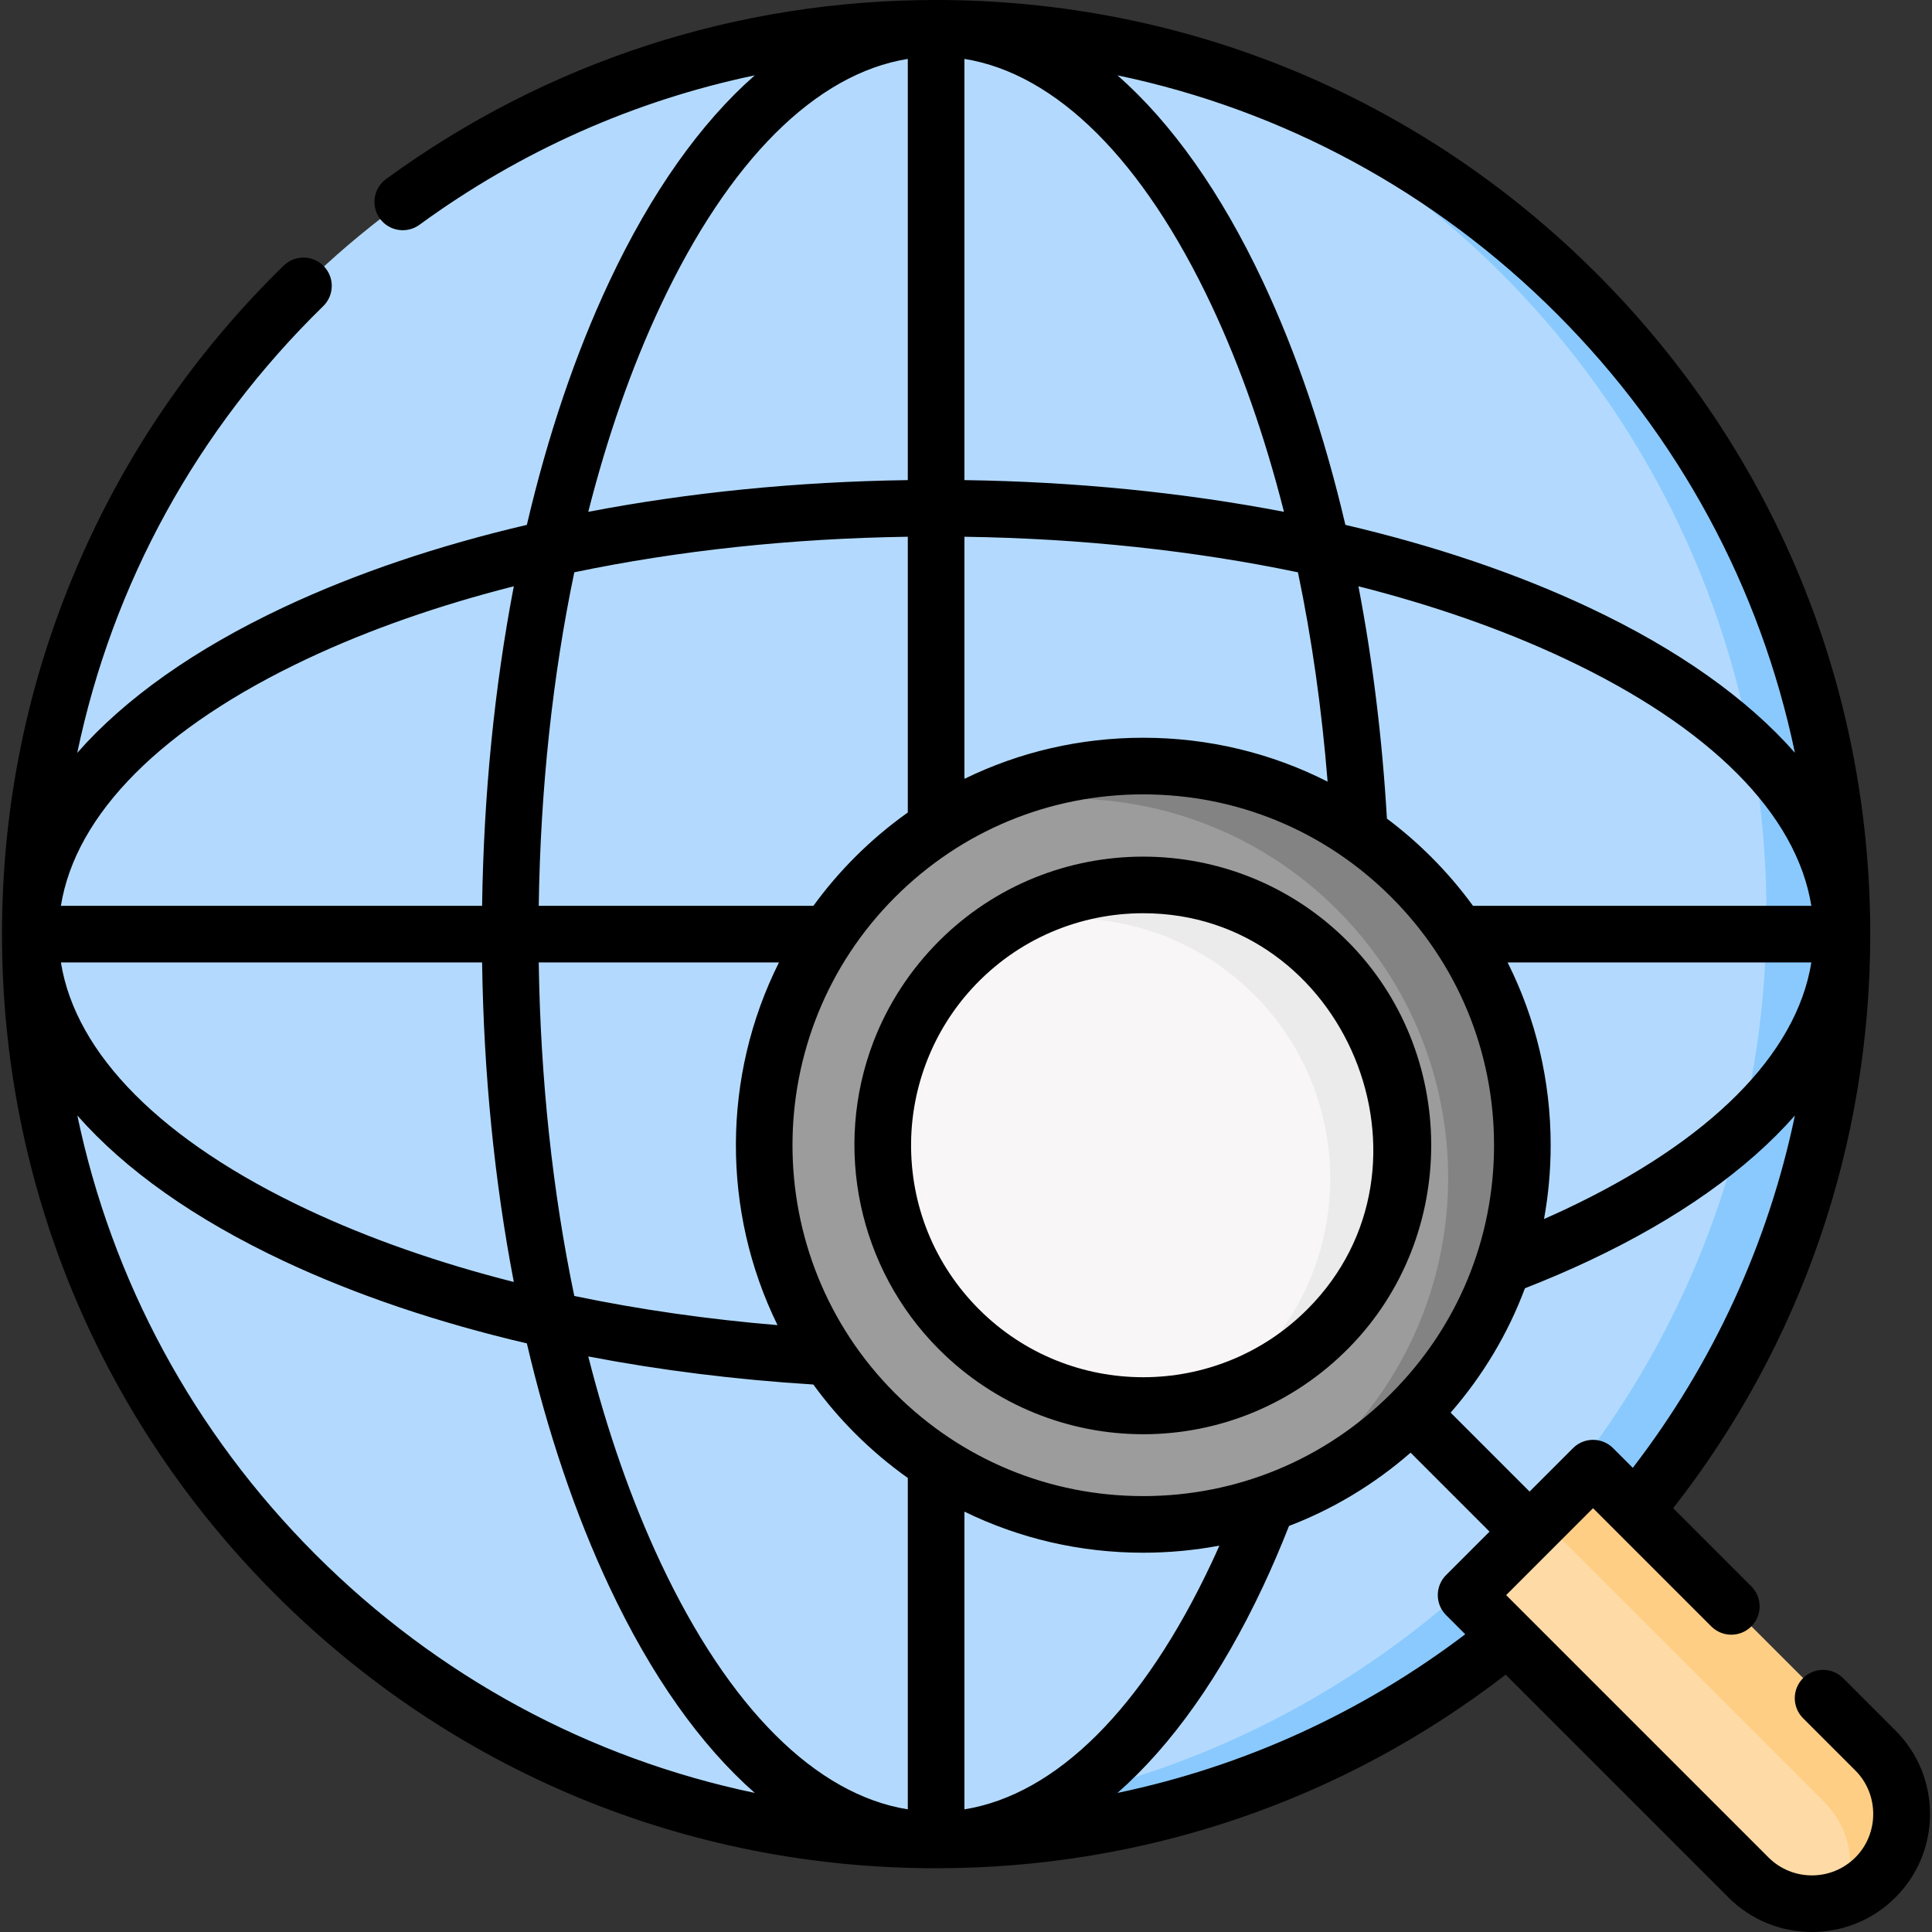
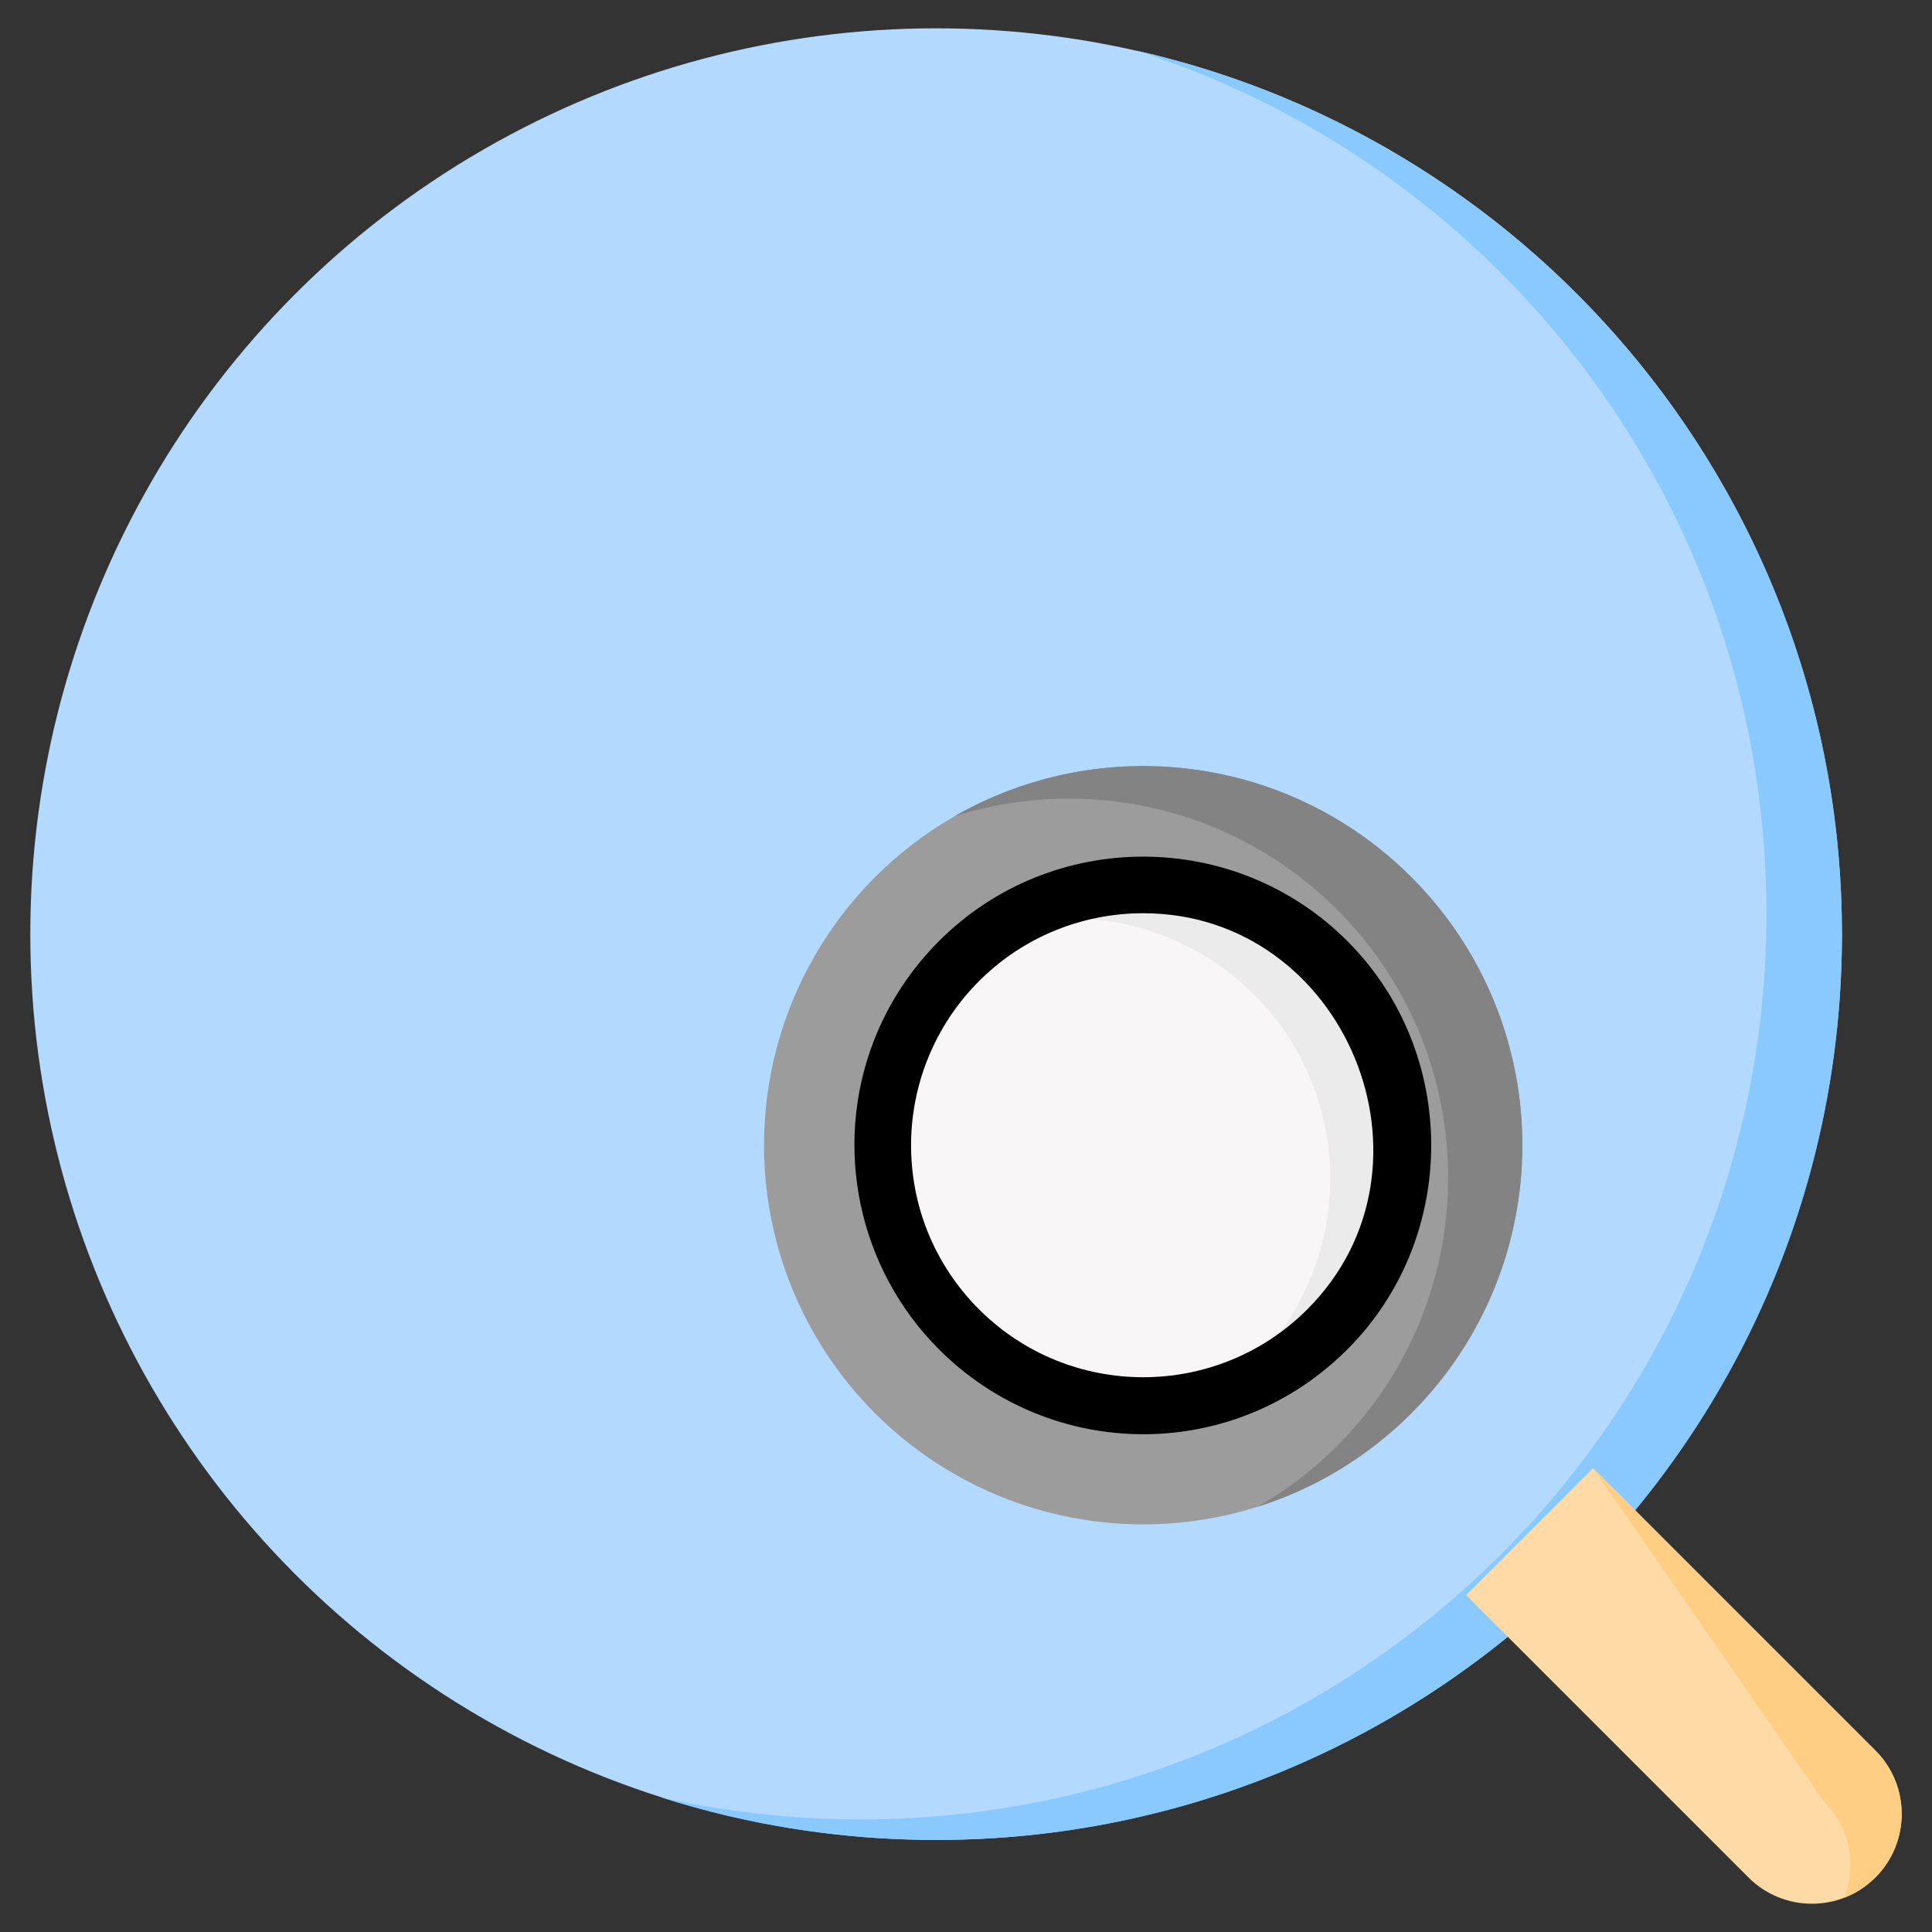
<svg xmlns="http://www.w3.org/2000/svg" id="Capa_1" enable-background="new 0 0 512 512" height="512" viewBox="0 0 512 512" width="512">
  <rect x="0" y="0" width="512" height="512" fill="#333333" stroke="none" />
  <g>
    <g>
      <circle cx="248.082" cy="247.555" fill="#b3dafe" r="240.051" />
    </g>
    <g>
      <path d="m488.137 247.557c0 132.571-107.478 240.049-240.059 240.049-25.474 0-50.017-3.962-73.049-11.326 17.059 3.852 34.809 5.883 53.038 5.883 132.581 0 240.059-107.468 240.059-240.049 0-107.097-70.138-197.806-166.98-228.712 107.048 24.143 186.991 119.814 186.991 234.155z" fill="#8ac9fe" />
    </g>
    <g>
      <circle cx="302.955" cy="303.497" fill="#9c9c9c" r="100.485" />
    </g>
    <g>
      <path d="m374.013 232.441c39.244 39.244 39.237 102.868-.007 142.113-11.808 11.808-25.816 20.057-40.716 24.755 7.528-4.316 14.617-9.693 21.048-16.124 39.244-39.244 39.244-102.876.007-142.113-27.422-27.422-66.758-35.686-101.354-24.776 38.395-22.038 88.223-16.654 121.022 16.145z" fill="#838383" />
    </g>
    <g>
      <path d="m497.001 497.543c-9.29 9.29-24.352 9.29-33.642 0l-74.826-74.826 33.642-33.642 74.826 74.826c9.29 9.29 9.29 24.352 0 33.642z" fill="#fedba6" />
    </g>
    <g>
-       <path d="m422.172 389.072 74.831 74.831c9.289 9.289 9.282 24.352-.007 33.641-2.42 2.42-5.228 4.21-8.235 5.363 3.297-8.504 1.507-18.529-5.363-25.399l-74.831-74.831z" fill="#fece85" />
+       <path d="m422.172 389.072 74.831 74.831c9.289 9.289 9.282 24.352-.007 33.641-2.42 2.42-5.228 4.21-8.235 5.363 3.297-8.504 1.507-18.529-5.363-25.399z" fill="#fece85" />
    </g>
    <g>
      <circle cx="302.955" cy="303.497" fill="#f8f6f6" r="69.015" />
    </g>
    <g>
      <path d="m351.755 254.699c26.948 26.948 26.955 70.649 0 97.605-8.702 8.702-19.152 14.595-30.224 17.673 3.806-2.519 7.428-5.462 10.782-8.815 26.955-26.955 26.955-70.65.007-97.598-18.253-18.253-44.182-24.147-67.395-17.673 26.8-17.73 63.229-14.794 86.83 8.808z" fill="#ebebeb" />
    </g>
    <g>
-       <path d="m502.308 458.595-13.864-13.865c-2.93-2.93-7.682-2.93-10.612 0-2.931 2.931-2.931 7.682-.001 10.613 0 0 13.842 13.842 13.865 13.865 6.315 6.315 6.293 16.735-.001 23.029-6.348 6.349-16.679 6.35-23.029 0l-69.521-69.52 23.03-23.03 31.329 31.33c2.931 2.93 7.682 2.93 10.613 0 2.93-2.93 2.93-7.682 0-10.612l-20.71-20.71c33.864-43.296 52.23-96.305 52.23-152.14 0-66.124-25.75-128.291-72.508-175.048-46.756-46.757-108.922-72.507-175.047-72.507-52.823 0-103.23 16.407-145.77 47.448-3.348 2.443-4.081 7.137-1.639 10.485 2.443 3.348 7.138 4.08 10.485 1.639 26.807-19.561 56.945-32.923 88.863-39.606-14.361 12.625-27.435 31.026-38.545 54.655-9.015 19.171-16.347 40.935-21.852 64.477-23.542 5.505-45.306 12.838-64.477 21.852-23.64 11.116-42.048 24.198-54.674 38.567 9.326-44.725 31.667-85.667 65.184-118.384 2.966-2.895 3.023-7.646.128-10.611-2.895-2.967-7.646-3.023-10.611-.128-23.37 22.813-41.737 49.525-54.59 79.395-13.309 30.928-20.057 63.821-20.057 97.766 0 66.124 25.75 128.291 72.507 175.047 46.757 46.757 108.923 72.507 175.047 72.507 55.318 0 107.857-18.036 150.929-51.302l59.041 59.041c6.102 6.101 14.113 9.151 22.128 9.151 8.012-.001 16.027-3.051 22.126-9.151 5.911-5.91 9.166-13.768 9.166-22.127.002-8.357-3.253-16.216-9.163-22.126zm-102.776-203.536h80.493c-3.912 24.336-26.783 47.365-65.394 65.52-1.788.841-3.608 1.661-5.448 2.468 1.161-6.386 1.761-12.921 1.761-19.55 0-17.1-3.948-33.592-11.412-48.438zm-9.171-15.008c-3.312-4.542-6.995-8.863-11.046-12.914-3.708-3.708-7.642-7.11-11.764-10.2-1.248-21.283-3.786-41.948-7.552-61.566 19.859 5.04 38.255 11.458 54.632 19.159 38.611 18.155 61.482 41.185 65.394 65.521zm22.156-156.931c32.365 32.364 53.998 72.592 63.151 116.371-12.625-14.359-31.025-27.432-54.652-38.542-19.171-9.015-40.935-16.347-64.477-21.852-5.505-23.542-12.838-45.306-21.852-64.477-11.109-23.626-24.182-42.027-38.541-54.652 43.779 9.154 84.007 30.788 116.371 63.152zm-156.931-67.508c24.336 3.912 47.365 26.784 65.52 65.394 7.701 16.377 14.12 34.773 19.159 54.631-26.654-5.116-55.23-7.985-84.679-8.403zm0 126.633c30.951.45 60.849 3.672 88.384 9.423 3.683 17.635 6.317 36.247 7.86 55.478-14.959-7.608-31.606-11.637-48.875-11.637-16.692 0-32.802 3.769-47.369 10.89zm-80.528-61.239c18.155-38.61 41.185-61.482 65.52-65.394v111.623c-29.449.417-58.026 3.287-84.679 8.403 5.04-19.859 11.459-38.255 19.159-54.632zm-22.863 70.661c27.534-5.75 57.432-8.973 88.383-9.423v73.072c-4.936 3.507-9.615 7.452-13.983 11.82-4.073 4.073-7.747 8.395-11.031 12.914h-72.791c.449-30.95 3.671-60.848 9.422-88.383zm54.24 103.392c-15.091 30.128-15.22 65.894-.381 96.116-18.658-1.56-36.718-4.153-53.859-7.732-5.75-27.534-8.973-57.432-9.423-88.383h63.663zm-124.901-80.528c16.376-7.7 34.773-14.119 54.631-19.159-5.116 26.653-7.986 55.23-8.403 84.679h-111.623c3.913-24.336 26.784-47.365 65.395-65.52zm46.228 80.528c.417 29.449 3.287 58.026 8.403 84.679-19.859-5.04-38.255-11.458-54.631-19.159-38.61-18.155-61.482-41.185-65.394-65.52zm-44.115 156.931c-32.364-32.364-53.997-72.592-63.151-116.371 12.625 14.359 31.025 27.432 54.652 38.541 19.171 9.015 40.935 16.347 64.477 21.852 5.505 23.542 12.838 45.306 21.852 64.477 11.109 23.626 24.182 42.027 38.541 54.652-43.779-9.153-84.008-30.787-116.371-63.151zm156.931 67.508c-24.336-3.912-47.365-26.784-65.52-65.394-7.7-16.376-14.119-34.773-19.159-54.631 19.027 3.652 39.037 6.152 59.642 7.439 3.291 4.53 6.972 8.863 11.054 12.945 4.368 4.368 9.047 8.313 13.983 11.82zm-3.371-110.253c-36.253-36.253-36.253-95.242 0-131.495 17.562-17.562 40.911-27.234 65.748-27.234s48.186 9.672 65.747 27.234h.001c17.561 17.562 27.233 40.912 27.233 65.748s-9.672 48.186-27.234 65.748c-17.561 17.562-40.911 27.234-65.747 27.234s-48.186-9.673-65.748-27.235zm18.379 110.253v-78.901c14.567 7.122 30.677 10.89 47.369 10.89 6.852 0 13.605-.641 20.196-1.881-.671 1.516-1.349 3.02-2.044 4.498-18.156 38.61-41.185 61.481-65.521 65.394zm127.64-51.475 5.077 5.077c-27.37 20.769-58.723 35.051-92.156 42.042 14.359-12.625 27.432-31.025 38.541-54.652 2.434-5.176 4.732-10.558 6.916-16.097 11.701-4.477 22.586-11.014 32.218-19.416l20.919 20.919-11.515 11.515c-2.93 2.93-2.93 7.682 0 10.612zm1.208-53.659c8.576-9.834 15.208-20.976 19.691-32.956 5.826-2.279 11.464-4.695 16.892-7.247 23.626-11.109 42.027-24.182 54.652-38.541-7.094 33.928-21.693 65.717-42.965 93.372l-5.222-5.222c-2.931-2.93-7.682-2.93-10.613 0l-11.515 11.515z" />
      <path d="m357.526 357.135c29.175-29.664 29.001-78.282-.465-107.745-29.836-29.834-78.378-29.834-108.213 0-7.565 7.565-13.538 16.679-17.37 26.674-10.737 28.002-4.075 60.095 17.37 81.54 29.968 29.969 78.571 30.143 108.678-.469zm-116.078-54.382c.177-15.041 5.918-29.614 16.067-40.716 12.202-13.347 28.819-20.021 45.437-20.021 53.595-.001 81.367 67.107 43.495 104.976-23.982 23.983-63.006 23.983-86.988 0-11.792-11.793-18.207-27.532-18.011-44.239z" />
    </g>
  </g>
</svg>